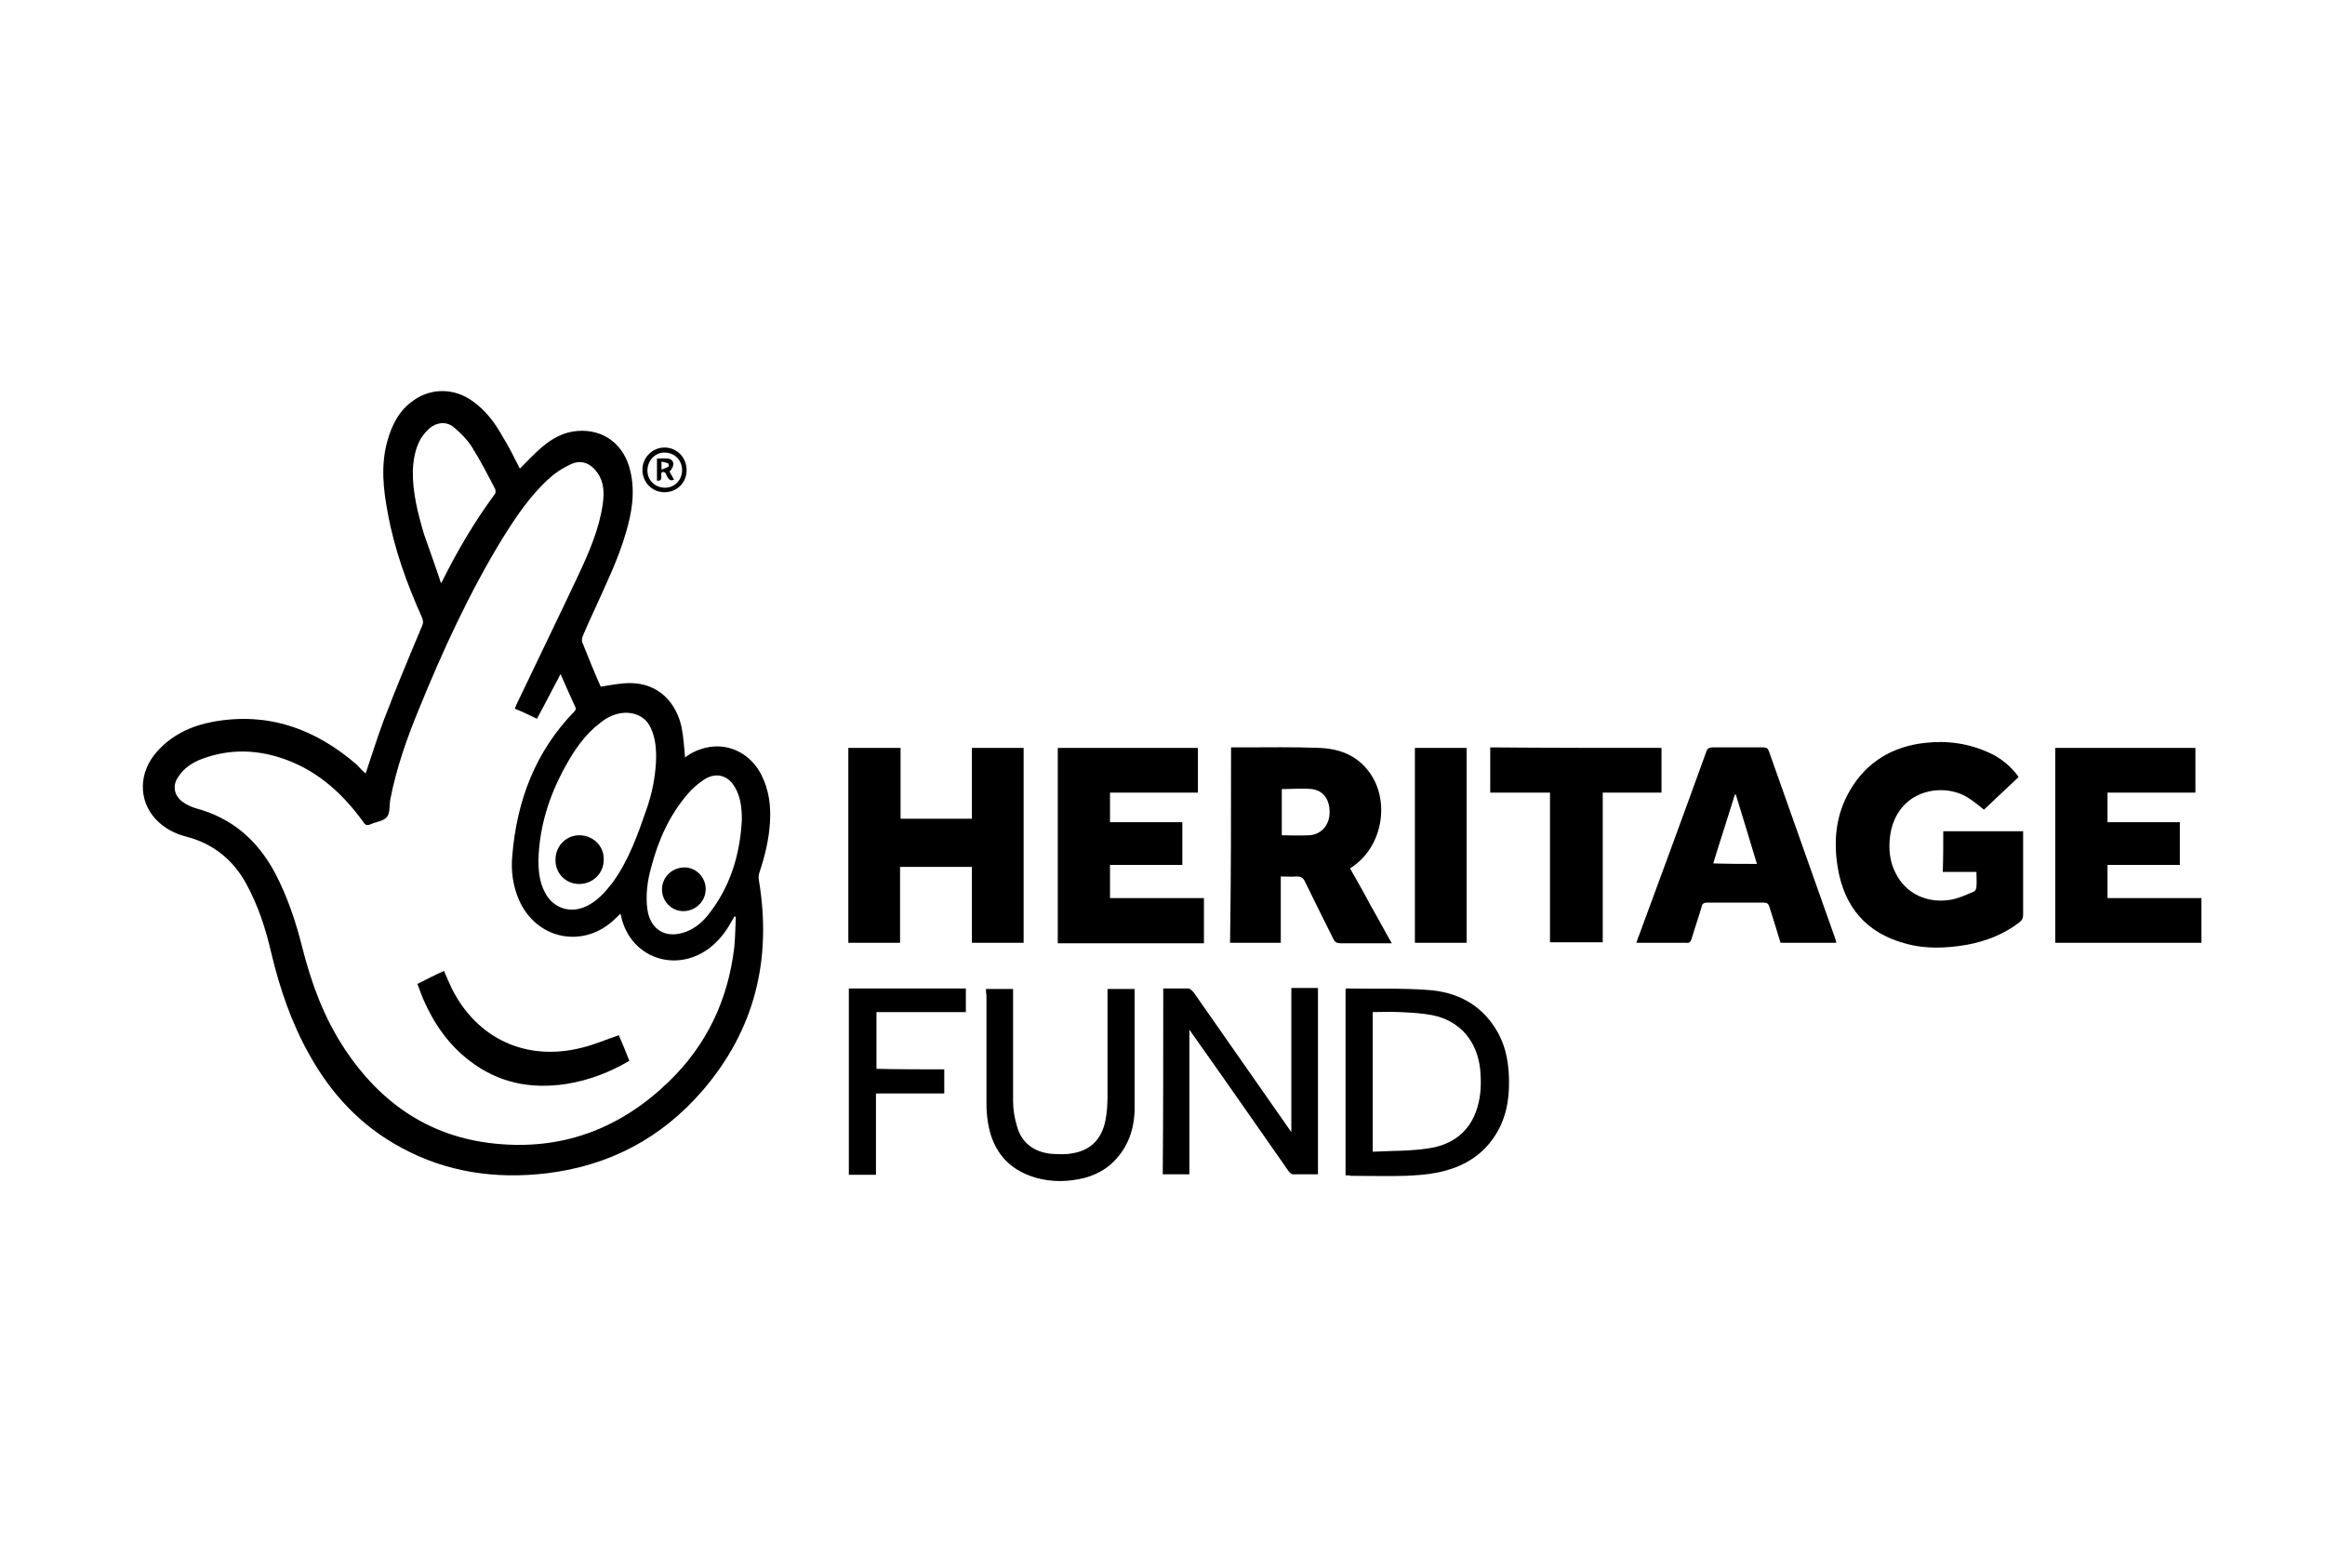
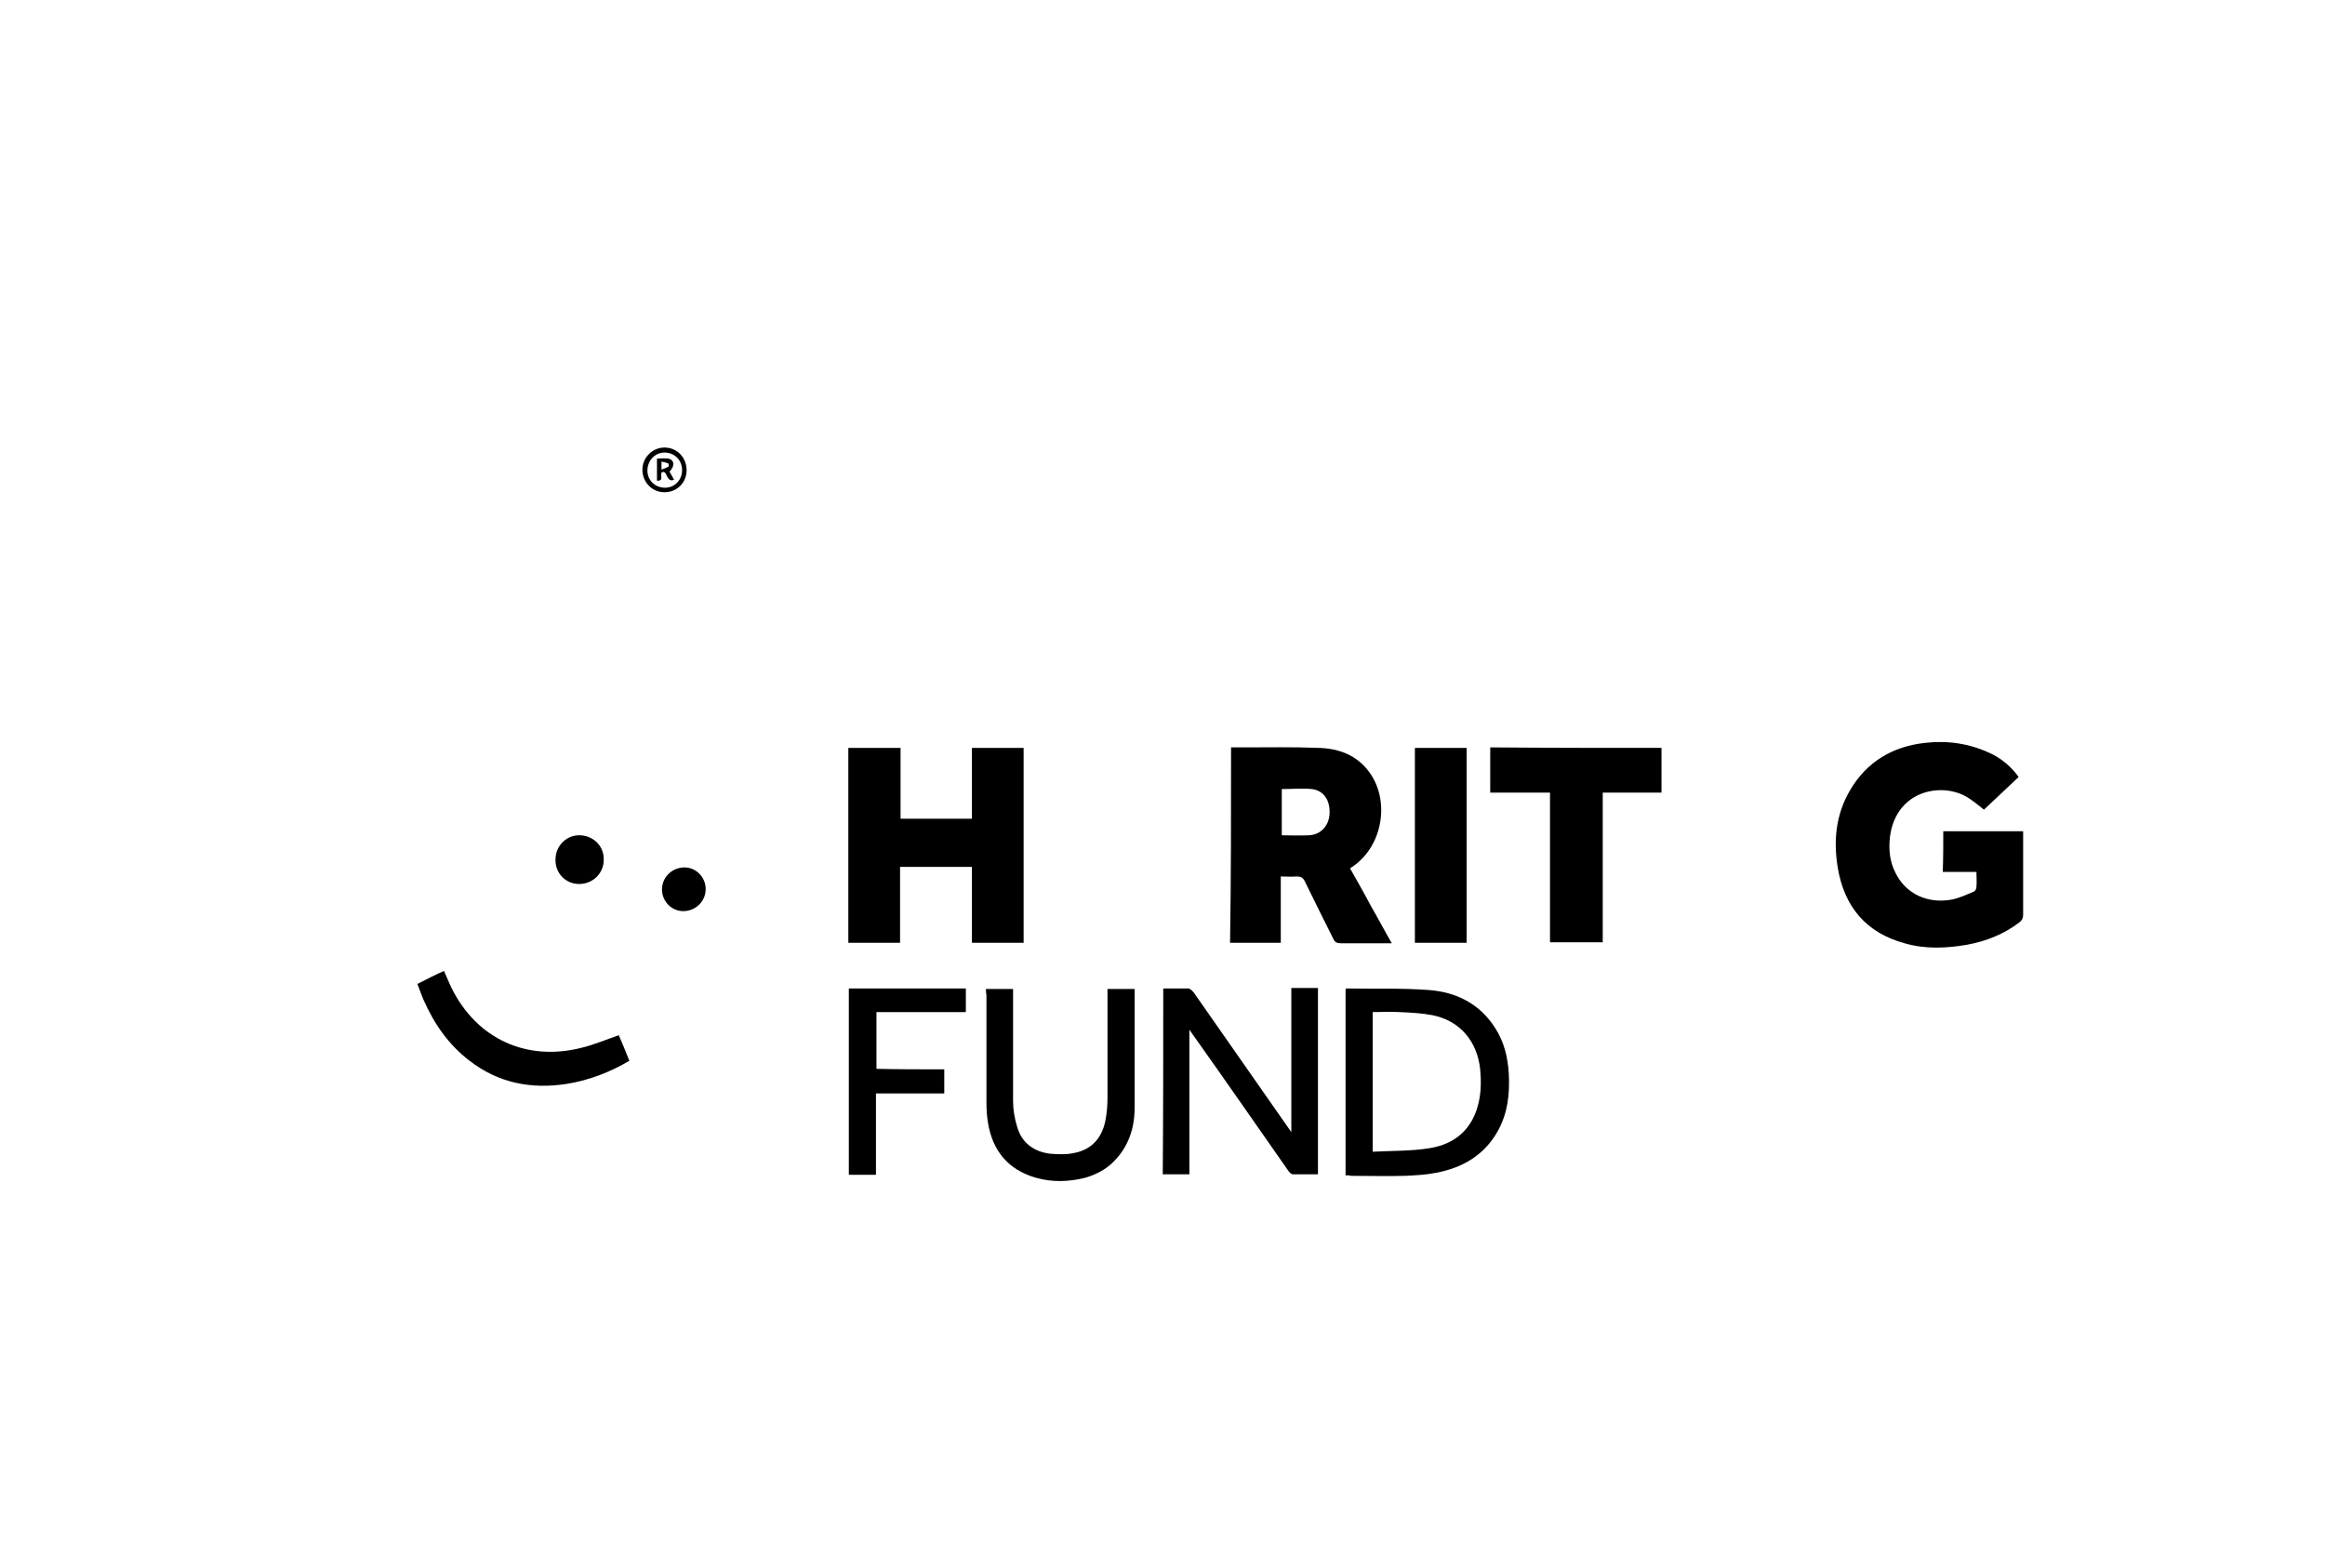
<svg xmlns="http://www.w3.org/2000/svg" version="1.1" id="Milton_Keynes_Council" x="0px" y="0px" viewBox="0 0 462.9 312.2" style="enable-background:new 0 0 462.9 312.2;" xml:space="preserve">
  <style type="text/css">
	.st0{fill:#0D0D0D;}
	.st1{fill:#262626;}
	.st2{fill:#333333;}
	.st3{fill:#010101;}
	.st4{fill:#020202;}
	.st5{fill:#8D8D8D;}
	.st6{stroke:#1D1D1B;stroke-width:5.000000e-02;}
	.st7{fill:none;stroke:#1D1D1B;stroke-width:0.45;}
</style>
  <g>
-     <path d="M72.8,154c1.2-3.6,2.3-7.1,3.6-10.6c2.4-6.3,5-12.5,7.6-18.7c0.3-0.6,0.3-1.1,0-1.8c-3-6.7-5.5-13.6-6.8-20.8   c-0.9-4.7-1.4-9.5-0.1-14.2c0.9-3.3,2.4-6.3,5.4-8.3c3.5-2.4,8-2.3,11.5,0.2c2.6,1.8,4.5,4.3,6,7c1.3,2.1,2.4,4.3,3.5,6.5   c1.4-1.4,2.8-2.9,4.3-4.2c2.1-1.8,4.4-3.1,7.2-3.3c5.2-0.4,9.3,2.7,10.5,8c1,4.2,0.3,8.3-0.9,12.3c-1.5,5.2-3.9,10.1-6.1,15   c-0.9,1.9-1.7,3.7-2.5,5.6c-0.1,0.3-0.2,0.8-0.1,1.1c1.2,3,2.4,6,3.7,8.9c0,0.1,0.1,0.1,0,0c2-0.3,3.9-0.7,5.8-0.7   c5.9,0,9.3,4.1,10.3,8.8c0.4,2,0.5,4,0.7,6c1.4-1.1,3.1-1.8,5-2.1c4.2-0.6,8.2,1.6,10.2,5.6c1.5,3,1.9,6.1,1.7,9.4   c-0.2,3.4-1,6.7-2.1,10c-0.2,0.5-0.2,1.1-0.1,1.6c2.6,15.7-0.8,29.7-11.2,41.8c-8.2,9.5-18.6,15-31.1,16.5   c-10.1,1.2-19.9-0.2-28.9-5.1c-8-4.3-13.9-10.6-18.3-18.5c-3.6-6.4-5.9-13.2-7.6-20.3c-1.1-4.8-2.6-9.4-5-13.8   c-2.6-4.7-6.5-7.9-11.8-9.3c-2.4-0.6-4.5-1.7-6.2-3.5c-3.5-3.8-3.4-9.3,0.2-13.4c3-3.4,6.9-5.2,11.2-6c11-2,20.4,1.4,28.7,8.6   C71.7,153,72.2,153.5,72.8,154z M102.5,141.1c0.2-0.6,0.4-1,0.6-1.4c4-8.4,8.1-16.8,12.1-25.3c2.1-4.5,4.1-9.1,4.8-14   c0.3-2.2,0.3-4.3-1-6.2c-1.4-2-3.3-2.8-5.5-1.7c-1.5,0.7-2.9,1.6-4.1,2.7c-3.8,3.4-6.6,7.6-9.3,11.9c-6.6,10.8-11.9,22.3-16.7,34.1   c-2.4,5.8-4.5,11.8-5.7,18c-0.2,1.2,0,2.7-0.7,3.5c-0.7,0.8-2.1,0.9-3.2,1.4c-0.7,0.3-1.1,0.2-1.5-0.5c-4-5.5-8.8-9.9-15.2-12.3   c-5.6-2.1-11.3-2.3-16.9-0.2c-1.9,0.7-3.7,1.9-4.8,3.7c-1.1,1.7-0.7,3.6,0.9,4.8c0.8,0.6,1.7,1,2.6,1.3c7.2,1.9,12.3,6.3,15.8,12.8   c2.5,4.7,4.2,9.8,5.5,15c1.8,7.1,4.3,13.9,8.4,20.1c7.4,11.2,17.6,18,31.2,19c12.9,1,24-3.4,33.3-12.4c7.6-7.3,11.9-16.4,13.1-26.9   c0.2-2,0.2-4,0.3-6c-0.1,0-0.2,0-0.3,0c-0.2,0.4-0.5,0.8-0.7,1.2c-1.1,2-2.5,3.7-4.3,5.1c-6.7,5-15.6,1.9-17.5-6.2   c0-0.2-0.1-0.4-0.2-0.7c-0.3,0.4-0.6,0.6-0.9,0.9c-6.2,6.2-15.8,4.4-19.3-3.7c-1.2-2.8-1.6-5.8-1.3-8.8   c0.9-10.9,4.6-20.7,12.4-28.7c0.2-0.2,0.3-0.5,0.2-0.7c-1-2.2-2-4.4-3-6.7c-1.6,3-3.1,6-4.7,8.9C105.3,142.3,104,141.7,102.5,141.1   z M107.2,171.2c0,2.2,0.2,4.3,1.2,6.3c1.6,3.3,5.1,4.5,8.4,2.9c2.1-1,3.7-2.8,5.1-4.6c3.3-4.5,5.1-9.7,6.9-14.9   c1-2.9,1.6-5.9,1.8-9c0.1-2.4,0-4.7-1-6.9c-0.9-2-2.6-3-4.8-3.1c-2.1,0-3.8,0.8-5.4,2.1c-3,2.3-5.1,5.4-6.9,8.7   C109.3,158.5,107.4,164.6,107.2,171.2z M147.7,163.3c0-2.3-0.2-4.6-1.4-6.6c-1.4-2.4-3.8-3-6.1-1.5c-1.2,0.8-2.4,1.8-3.3,2.9   c-3.6,4.2-5.8,9.1-7.2,14.4c-0.8,2.8-1.2,5.7-0.8,8.6c0.6,4.1,3.8,5.9,7.7,4.4c1.6-0.6,3-1.7,4.1-3   C145.3,176.9,147.3,170.4,147.7,163.3z M87.8,116.1c0.2-0.3,0.3-0.4,0.3-0.5c3-6,6.4-11.8,10.4-17.2c0.2-0.2,0.2-0.7,0.1-1   c-1.5-2.9-3-5.8-4.7-8.5c-0.9-1.4-2.2-2.7-3.5-3.8c-1.4-1.2-3.3-1.1-4.8,0.1c-0.7,0.6-1.3,1.3-1.8,2.1c-1.1,1.9-1.5,4.1-1.6,6.3   c-0.1,4.4,1,8.6,2.2,12.7C85.5,109.5,86.7,112.7,87.8,116.1z" />
    <path d="M386.9,165.5c5.4,0,10.6,0,15.9,0c0,0.4,0,0.7,0,1c0,5.2,0,10.4,0,15.6c0,0.7-0.2,1.1-0.7,1.5c-3.1,2.4-6.7,3.8-10.5,4.5   c-4.1,0.7-8.3,0.9-12.4-0.3c-7.7-2.1-12-7.3-13.3-15c-0.9-5.4-0.4-10.6,2.4-15.4c3.3-5.7,8.5-8.8,15-9.5c4.4-0.5,8.7,0.1,12.8,2   c2.3,1,4.5,2.9,5.8,4.8c-2.3,2.2-4.6,4.3-6.9,6.5c-0.8-0.6-1.8-1.5-2.9-2.2c-4.9-3.4-14.5-2-15.8,7.5c-0.3,2.5-0.1,5,1.1,7.3   c2,4.1,6.3,6.2,11.2,5.3c1.5-0.3,3-1,4.4-1.6c0.3-0.1,0.5-0.6,0.5-0.9c0.1-1,0-2,0-3c-2.2,0-4.4,0-6.7,0   C386.9,170.8,386.9,168.2,386.9,165.5z" />
    <path d="M179.3,148.9c0,4.7,0,9.4,0,14.1c4.7,0,9.4,0,14.2,0c0-4.7,0-9.4,0-14.1c3.5,0,6.9,0,10.3,0c0,12.9,0,25.8,0,38.8   c-3.4,0-6.8,0-10.3,0c0-5,0-10,0-15.1c-4.8,0-9.5,0-14.3,0c0,5,0,10,0,15.1c-3.5,0-6.9,0-10.3,0c0-12.9,0-25.8,0-38.8   C172.4,148.9,175.8,148.9,179.3,148.9z" />
    <path d="M245.1,148.8c0.9,0,1.7,0,2.4,0c5,0,10-0.1,15,0.1c4,0.1,7.6,1.4,10.1,4.8c4.2,5.7,2.7,14.6-3.1,18.7   c-0.2,0.2-0.5,0.3-0.7,0.5c1.4,2.5,2.8,4.9,4.1,7.4c1.4,2.4,2.7,4.9,4.2,7.5c-0.9,0-1.6,0-2.3,0c-2.6,0-5.2,0-7.9,0   c-0.7,0-1.1-0.2-1.4-0.8c-1.9-3.8-3.8-7.6-5.7-11.5c-0.4-0.8-0.8-1-1.7-1c-1,0.1-2,0-3.1,0c0,4.4,0,8.8,0,13.2c-3.4,0-6.7,0-10.1,0   C245.1,174.7,245.1,161.8,245.1,148.8z M255.2,166.3c1.9,0,3.6,0.1,5.4,0c2.3-0.1,3.9-1.8,4.1-4.1c0.2-2.8-1.1-4.8-3.5-5.1   c-1.9-0.2-3.9,0-6,0C255.2,160.1,255.2,163.2,255.2,166.3z" />
-     <path d="M210.6,148.9c9.3,0,18.6,0,27.9,0c0,3,0,5.9,0,8.9c-5.8,0-11.6,0-17.5,0c0,2,0,3.9,0,5.9c4.7,0,9.5,0,14.4,0   c0,2.9,0,5.6,0,8.5c-4.8,0-9.6,0-14.4,0c0,2.2,0,4.3,0,6.6c6.2,0,12.4,0,18.7,0c0,3,0,6,0,9c-9.7,0-19.4,0-29.1,0   C210.6,174.7,210.6,161.9,210.6,148.9z" />
-     <path d="M409.2,148.9c9.3,0,18.6,0,27.9,0c0,3,0,5.9,0,8.9c-5.9,0-11.7,0-17.5,0c0,2,0,3.9,0,5.9c4.8,0,9.6,0,14.4,0   c0,2.9,0,5.6,0,8.5c-4.8,0-9.5,0-14.4,0c0,2.2,0,4.3,0,6.6c6.3,0,12.5,0,18.7,0c0,3,0,5.9,0,8.9c-9.7,0-19.4,0-29.1,0   C409.2,174.7,409.2,161.8,409.2,148.9z" />
-     <path d="M365.6,187.7c-3.8,0-7.4,0-11.1,0c-0.7-2.4-1.5-4.8-2.2-7.1c-0.2-0.7-0.5-0.9-1.2-0.9c-3.7,0-7.5,0-11.2,0   c-0.6,0-1,0.2-1.1,0.8c-0.6,2.1-1.4,4.3-2,6.4c-0.2,0.6-0.4,0.9-1.1,0.8c-3.2,0-6.5,0-9.9,0c0.2-0.5,0.3-1,0.5-1.4   c4.5-12.2,9-24.4,13.4-36.6c0.2-0.7,0.6-0.9,1.3-0.9c3.4,0,6.8,0,10.1,0c0.6,0,0.9,0.2,1.1,0.8c4.4,12.4,8.8,24.9,13.2,37.3   C365.5,187.1,365.5,187.3,365.6,187.7z M349.8,172c-1.4-4.7-2.8-9.2-4.2-13.8c-0.1,0-0.1,0-0.2,0c-1.4,4.6-2.9,9.1-4.3,13.7   C344.1,172,346.9,172,349.8,172z" />
    <path d="M330.8,148.9c0,2.9,0,5.9,0,8.9c-3.9,0-7.7,0-11.7,0c0,10,0,19.9,0,29.8c-3.5,0-7,0-10.5,0c0-9.9,0-19.8,0-29.8   c-4,0-8,0-11.9,0c0-3.1,0-6,0-9C308,148.9,319.4,148.9,330.8,148.9z" />
    <path d="M231.6,196.8c1.7,0,3.3,0,5,0c0.3,0,0.7,0.4,1,0.7c6.3,9,12.6,18,18.8,26.9c0.2,0.3,0.4,0.6,0.7,1c0-9.7,0-19.1,0-28.7   c1.8,0,3.5,0,5.3,0c0,12.3,0,24.7,0,37.1c-1.7,0-3.3,0-5,0c-0.3,0-0.7-0.4-0.9-0.7c-6.3-9-12.6-18.1-19-27.1   c-0.2-0.3-0.4-0.6-0.7-1c0,9.7,0,19.3,0,28.8c-1.8,0-3.5,0-5.3,0C231.6,221.6,231.6,209.3,231.6,196.8z" />
    <path d="M267.9,234c0-12.4,0-24.8,0-37.1c0.1-0.1,0.2-0.1,0.2-0.1c5.4,0.1,10.9-0.1,16.3,0.3c5.5,0.4,10.2,2.7,13.3,7.6   c1.8,2.8,2.5,5.8,2.7,9.1c0.2,4-0.2,7.8-2.2,11.4c-2.7,4.8-7,7.3-12.3,8.3c-2,0.4-4.1,0.5-6.1,0.6c-3.6,0.1-7.2,0-10.8,0   C268.7,234,268.4,234,267.9,234z M273.3,229.3c3.8-0.2,7.6-0.1,11.3-0.7c5.1-0.8,8.6-3.8,9.8-9.1c0.5-2.2,0.5-4.4,0.3-6.6   c-0.6-5.6-4-9.7-9.6-10.8c-2.1-0.4-4.3-0.5-6.5-0.6c-1.8-0.1-3.5,0-5.3,0C273.3,210.8,273.3,219.9,273.3,229.3z" />
    <path d="M196.3,196.9c1.8,0,3.6,0,5.4,0c0,0.4,0,0.7,0,1.1c0,7.1,0,14.2,0,21.2c0,1.7,0.3,3.5,0.8,5.1c0.9,3.2,3.3,5,6.6,5.4   c1.5,0.1,3,0.2,4.5-0.1c3.6-0.6,5.8-2.9,6.5-6.6c0.3-1.5,0.4-3.1,0.4-4.7c0-6.7,0-13.5,0-20.2c0-0.4,0-0.7,0-1.2c1.8,0,3.6,0,5.4,0   c0,0.4,0,0.7,0,1c0,7.5,0,15,0,22.6c0,4.1-1.2,7.8-4.2,10.8c-1.6,1.6-3.6,2.6-5.7,3.2c-3.2,0.8-6.5,0.9-9.7,0   c-5.6-1.6-8.7-5.4-9.6-11c-0.2-1.2-0.3-2.5-0.3-3.8c0-7.2,0-14.4,0-21.5C196.3,197.6,196.3,197.3,196.3,196.9z" />
    <path d="M281.7,148.9c3.4,0,6.8,0,10.3,0c0,12.9,0,25.8,0,38.8c-3.4,0-6.8,0-10.3,0C281.7,174.7,281.7,161.8,281.7,148.9z" />
    <path d="M188,212.9c0,1.7,0,3.2,0,4.8c-4.5,0-9,0-13.6,0c0,5.5,0,10.8,0,16.2c-1.8,0-3.6,0-5.4,0c0-12.3,0-24.7,0-37.1   c7.7,0,15.5,0,23.3,0c0,1.6,0,3.1,0,4.7c-5.9,0-11.8,0-17.8,0c0,3.8,0,7.5,0,11.3C178.9,212.9,183.4,212.9,188,212.9z" />
    <path d="M132.3,98c-2.5,0-4.4-2-4.4-4.5c0-2.4,2-4.4,4.4-4.4c2.5,0,4.4,2,4.4,4.5C136.7,96.1,134.8,98,132.3,98z M132.4,97.1   c1.9,0,3.4-1.5,3.4-3.5c0-2-1.5-3.5-3.5-3.5c-1.9,0-3.4,1.6-3.4,3.6C128.9,95.6,130.4,97.1,132.4,97.1z" />
    <path d="M88.4,193.3c0.5,1.2,1,2.3,1.5,3.4c5,10.1,14.9,14.7,25.9,11.9c2.5-0.6,4.8-1.6,7.4-2.5c0.7,1.6,1.4,3.3,2.1,5.1   c-3.9,2.3-8.1,3.9-12.5,4.6c-7.1,1.1-13.6-0.2-19.3-4.6c-4.2-3.2-7.1-7.4-9.2-12.2c-0.4-1-0.8-2-1.2-3.1   C84.9,195,86.6,194.1,88.4,193.3z" />
    <path d="M115.3,176c-2.7,0-4.8-2.2-4.7-4.9c0-2.7,2.2-4.9,4.9-4.8c2.7,0.1,4.8,2.2,4.7,4.9C120.2,173.9,118,176,115.3,176z" />
    <path d="M140.5,177c0,2.4-1.9,4.3-4.3,4.4c-2.4,0.1-4.4-1.9-4.4-4.3c0-2.4,1.9-4.3,4.3-4.4C138.5,172.6,140.5,174.6,140.5,177z" />
    <path d="M130.8,95.7c0-1.5,0-2.9,0-4.4c0.7,0,1.5-0.1,2.2,0c1.3,0.2,1.4,1.5,0.3,2.6c0.3,0.5,0.6,1.1,0.9,1.6c-0.7,0.3-1,0-1.3-0.5   c-0.3-0.4-0.3-1.2-1.1-1C131.3,94.5,132.3,95.8,130.8,95.7z M131.7,93.5c0.6-0.2,1-0.4,1.4-0.6c0.1,0,0-0.5,0-0.6   c-0.4-0.2-0.9-0.3-1.4-0.4C131.7,92.5,131.7,92.8,131.7,93.5z" />
  </g>
</svg>